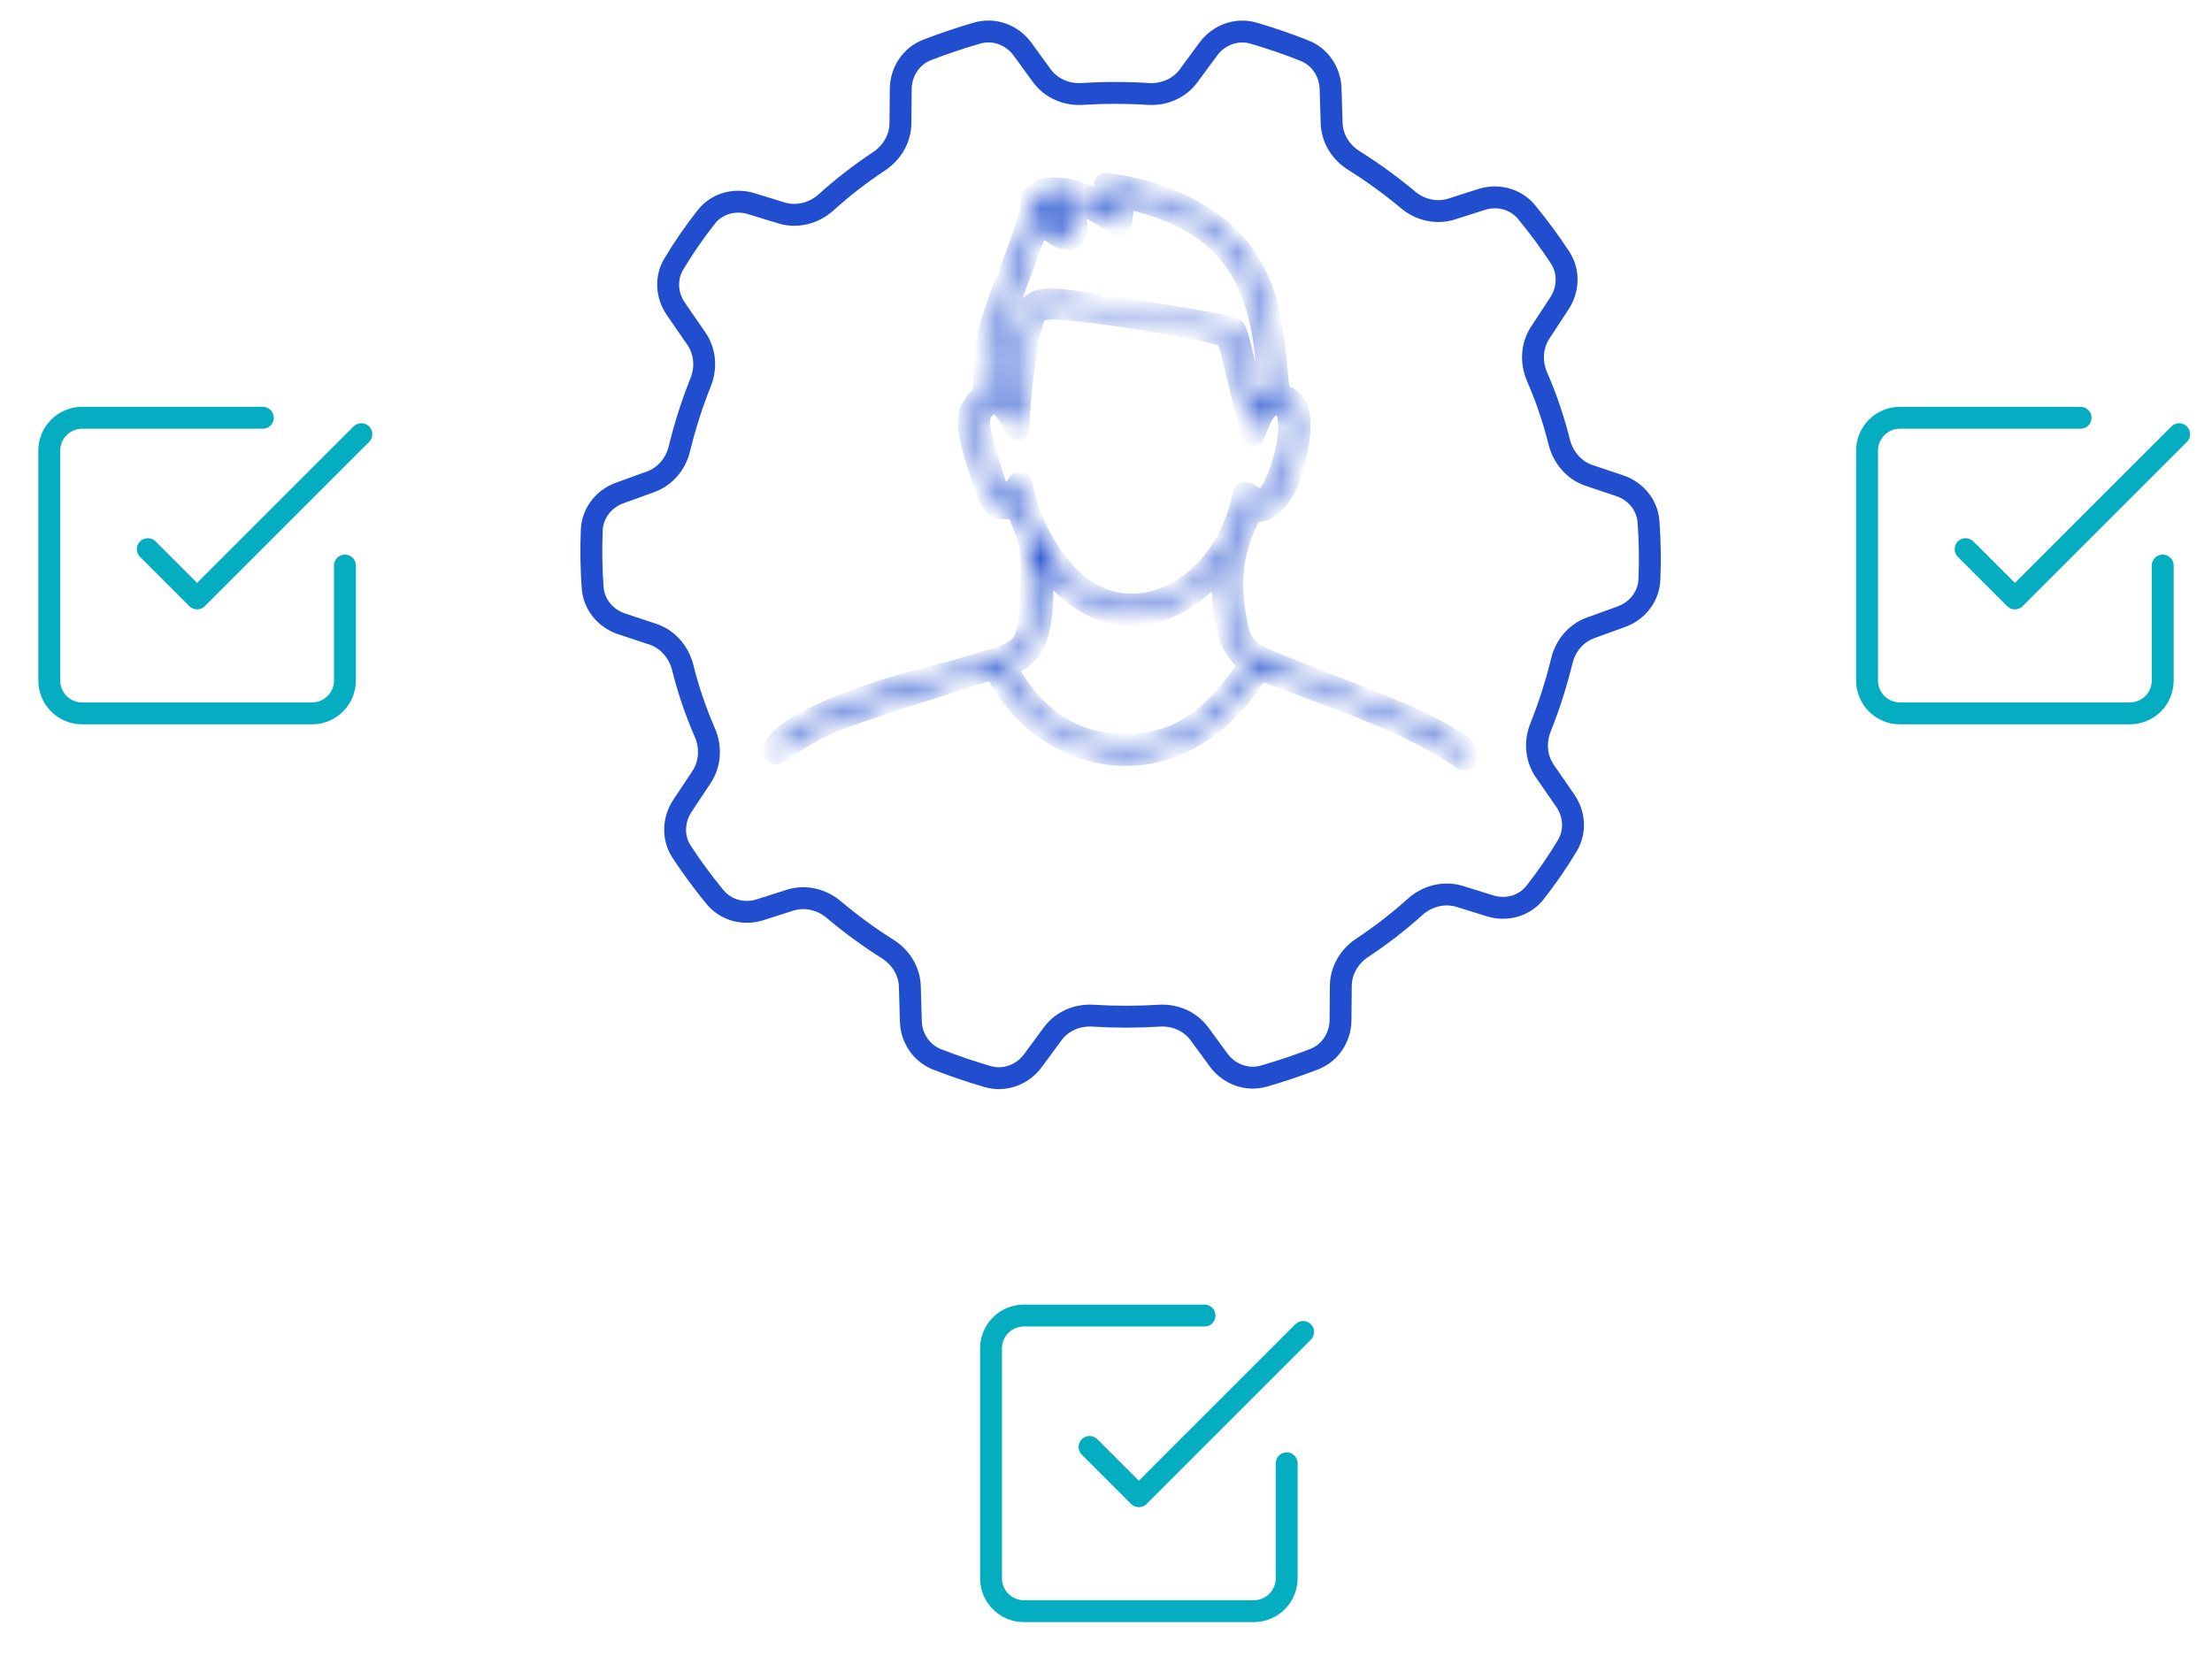
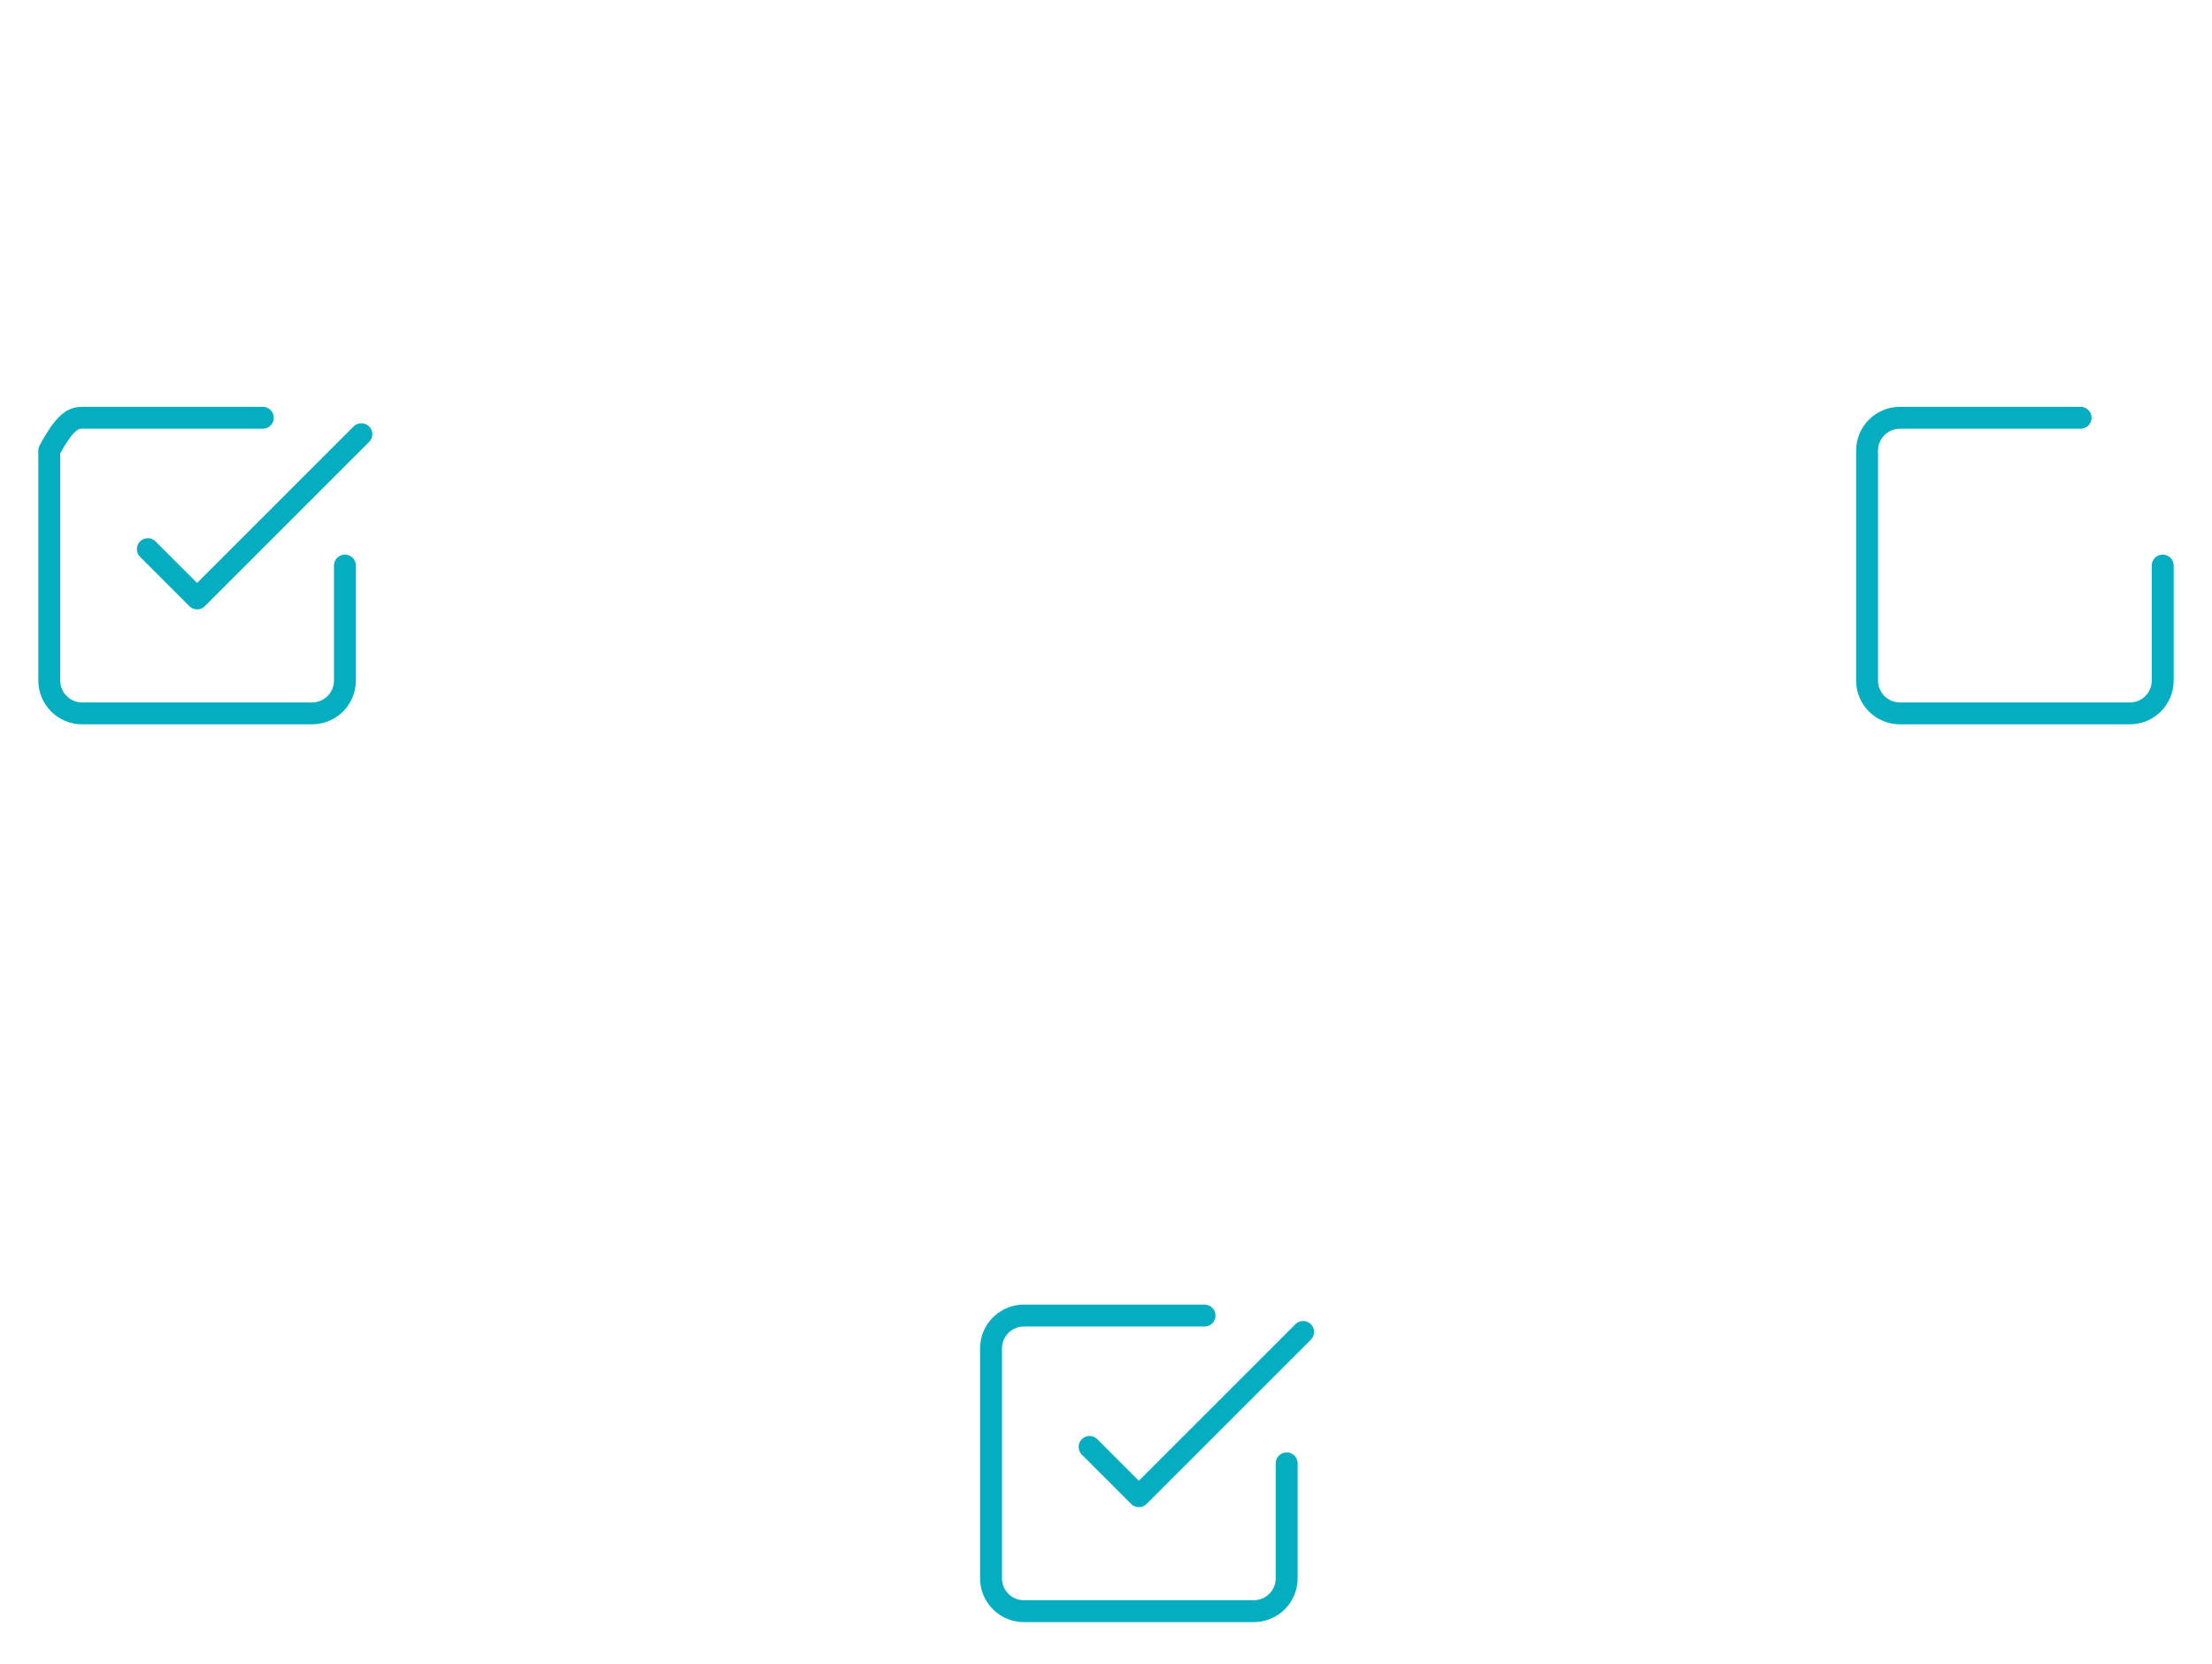
<svg xmlns="http://www.w3.org/2000/svg" width="101" height="76" viewBox="0 0 101 76" fill="none">
-   <path fill-rule="evenodd" clip-rule="evenodd" d="M68.029 41.367C68.776 41.6 69.597 41.382 70.082 40.768C70.624 40.082 71.12 39.361 71.569 38.611C71.949 37.975 71.893 37.179 71.473 36.569L70.535 35.21C70.135 34.63 70.076 33.884 70.338 33.229C70.735 32.234 71.062 31.212 71.316 30.171C71.483 29.486 71.963 28.914 72.626 28.673L74.038 28.161C74.763 27.898 75.279 27.242 75.312 26.472C75.349 25.591 75.336 24.709 75.272 23.829C75.217 23.064 74.686 22.427 73.959 22.183L72.562 21.714C71.872 21.482 71.371 20.893 71.195 20.187C70.942 19.169 70.604 18.175 70.186 17.213C69.899 16.555 69.933 15.793 70.326 15.193L71.206 13.85C71.621 13.216 71.649 12.399 71.235 11.765C70.762 11.043 70.249 10.347 69.699 9.681C69.204 9.082 68.387 8.872 67.646 9.109L66.284 9.545C65.594 9.766 64.843 9.591 64.288 9.125C63.507 8.47 62.68 7.869 61.815 7.328C61.218 6.955 60.824 6.321 60.803 5.617L60.754 4.049C60.73 3.285 60.275 2.595 59.564 2.313C58.803 2.012 58.029 1.746 57.244 1.515C56.472 1.287 55.65 1.592 55.172 2.24L54.271 3.463C53.847 4.037 53.149 4.336 52.436 4.291C51.428 4.227 50.417 4.227 49.408 4.29C48.691 4.336 47.989 4.032 47.566 3.451L46.692 2.249C46.217 1.596 45.394 1.286 44.619 1.51C43.847 1.733 43.085 1.99 42.335 2.279C41.601 2.562 41.135 3.277 41.128 4.064L41.114 5.629C41.107 6.334 40.726 6.977 40.139 7.365C39.287 7.929 38.478 8.555 37.72 9.24C37.166 9.74 36.395 9.942 35.682 9.724L34.298 9.299C33.553 9.071 32.737 9.29 32.254 9.901C31.71 10.589 31.212 11.312 30.762 12.064C30.382 12.7 30.438 13.496 30.859 14.105L31.797 15.466C32.197 16.046 32.256 16.791 31.995 17.445C31.598 18.44 31.272 19.461 31.019 20.502C30.853 21.187 30.372 21.761 29.708 22.002L28.295 22.514C27.569 22.777 27.052 23.434 27.02 24.206C26.984 25.083 26.997 25.962 27.06 26.838C27.115 27.607 27.65 28.247 28.381 28.489L29.799 28.959C30.492 29.188 30.997 29.78 31.174 30.489C31.427 31.502 31.763 32.492 32.181 33.449C32.47 34.112 32.434 34.88 32.034 35.483L31.158 36.804C30.737 37.438 30.706 38.261 31.123 38.898C31.595 39.618 32.106 40.311 32.654 40.975C33.15 41.575 33.967 41.784 34.708 41.547L36.066 41.112C36.758 40.891 37.511 41.068 38.066 41.536C38.847 42.195 39.672 42.799 40.537 43.344C41.132 43.718 41.524 44.354 41.544 45.057L41.589 46.636C41.611 47.404 42.069 48.099 42.785 48.379C43.544 48.676 44.316 48.938 45.098 49.166C45.869 49.39 46.688 49.084 47.164 48.437L48.065 47.213C48.488 46.638 49.187 46.339 49.9 46.384C50.909 46.447 51.922 46.447 52.931 46.384C53.646 46.339 54.345 46.639 54.769 47.217L55.643 48.41C56.118 49.059 56.938 49.366 57.711 49.143C58.485 48.92 59.249 48.663 60.002 48.373C60.736 48.09 61.201 47.374 61.208 46.588L61.222 45.022C61.228 44.318 61.609 43.675 62.197 43.286C63.047 42.724 63.854 42.1 64.612 41.418C65.168 40.918 65.942 40.717 66.656 40.939L68.029 41.367Z" stroke="#204ECF" stroke-linejoin="round" />
  <mask id="path-2-inside-1_1562_85681" fill="white">
-     <path fill-rule="evenodd" clip-rule="evenodd" d="M50.621 8.896C50.741 9.186 50.829 9.432 50.818 9.443C50.807 9.455 50.529 9.343 50.2 9.194C48.971 8.639 48.402 8.518 47.649 8.649C47.545 8.667 47.507 8.795 47.584 8.867L47.769 9.038C48.189 9.429 48.464 9.772 48.599 10.074C48.909 10.769 48.048 10.091 47.481 9.193L47.357 8.996C47.298 8.903 47.154 8.934 47.139 9.043C46.989 10.101 46.892 10.415 46.069 12.532C45.148 14.9 44.958 15.665 44.941 17.086C44.93 17.977 44.934 17.963 44.648 18.277C44.046 18.94 44.074 19.46 44.832 21.748C45.275 23.086 45.417 23.255 46.062 23.214C46.275 23.201 46.473 23.324 46.554 23.522L46.629 23.704C47.064 24.762 47.123 25.123 47.082 26.477C46.989 29.558 46.956 29.621 45.098 30.2C44.069 30.52 43.253 30.75 42.25 31.001C38.492 31.943 35.367 33.424 35.367 34.264C35.367 34.476 35.342 34.485 36.071 34.012C37.644 32.992 37.92 32.885 43.894 30.99L45.086 30.612C45.273 30.552 45.475 30.635 45.568 30.808C46.54 32.626 48.256 33.953 50.148 34.349C52.803 34.904 55.389 33.683 57.176 31.032C57.345 30.78 57.498 30.575 57.515 30.575C57.532 30.575 57.734 30.646 57.964 30.734C58.194 30.822 59.046 31.138 59.858 31.436C63.31 32.706 64.941 33.45 66.561 34.496L66.821 34.664C66.872 34.696 66.939 34.666 66.948 34.608C67.01 34.24 66.922 34.148 65.996 33.599C64.903 32.952 64.078 32.6 59.288 30.735C56.817 29.774 56.683 29.659 56.425 28.28C56.103 26.559 56.255 25.234 56.938 23.794L57.022 23.618C57.1 23.454 57.26 23.346 57.441 23.334C58.203 23.285 58.846 22.321 59.178 20.73C59.501 19.18 59.353 18.422 58.666 18.092C58.392 17.961 58.379 17.923 58.306 17.062C58.064 14.166 57.706 12.934 56.7 11.525C55.636 10.035 53.477 8.874 51.021 8.471C50.818 8.437 50.596 8.401 50.528 8.389C50.474 8.38 50.43 8.434 50.451 8.485L50.621 8.896ZM51.973 9.166C55.911 10.207 57.611 12.48 57.864 17.045C57.908 17.847 57.907 17.896 57.839 18.001C57.733 18.164 57.377 18.593 57.345 18.596C57.31 18.599 57.309 18.596 56.867 16.786C56.457 15.106 56.437 15.045 56.256 14.962C55.968 14.831 49.023 13.715 48.224 13.672C47.11 13.612 46.795 13.946 46.496 15.507C46.425 15.877 46.127 17.954 46.127 18.079C46.127 18.212 45.592 17.964 45.487 17.782C45.315 17.484 45.412 16.123 45.68 15.079C45.865 14.357 47.406 10.165 47.488 10.161C47.5 10.161 47.613 10.25 47.741 10.359C48.468 10.984 48.906 11.087 49.088 10.675C49.233 10.346 49.129 9.917 48.786 9.436L48.713 9.334C48.67 9.273 48.713 9.188 48.789 9.188C49.174 9.188 49.817 9.477 50.667 10.032C51.193 10.374 51.146 10.405 51.257 9.645C51.328 9.152 51.358 9.033 51.407 9.033C51.441 9.033 51.695 9.093 51.973 9.166ZM49.116 14.166C51.285 14.383 55.379 15.09 55.837 15.327C56.065 15.444 56.128 15.586 56.34 16.47C56.882 18.726 57.179 19.881 57.214 19.869C57.235 19.862 57.332 19.657 57.429 19.412C57.796 18.489 58.194 18.238 58.652 18.64C59.1 19.034 58.813 20.997 58.117 22.31C57.811 22.886 57.545 22.936 56.946 22.529C56.89 22.491 56.813 22.52 56.795 22.585L56.683 23.019C55.671 26.914 52.001 28.806 49.328 26.809C48.136 25.918 47.042 24.06 46.684 22.319C46.598 21.9 46.625 21.893 46.263 22.436L46.103 22.677C46.031 22.786 45.876 22.796 45.79 22.699C45.548 22.426 45.504 22.328 45.235 21.456C44.586 19.352 44.562 19.055 44.998 18.587C45.377 18.18 45.738 18.376 46.228 19.257C46.512 19.769 46.496 19.786 46.536 18.909C46.596 17.574 46.909 15.375 47.139 14.685C47.344 14.066 47.558 14.01 49.116 14.166ZM48.417 26.573C50.523 28.69 53.105 28.578 55.401 26.27C55.62 26.05 55.808 25.87 55.818 25.87C55.829 25.87 55.838 26.259 55.838 26.736C55.838 28.487 56.126 29.433 56.883 30.165C57.083 30.358 57.088 30.322 56.788 30.753C55.201 33.032 53.576 34.017 51.41 34.014C49.148 34.012 47.474 33.008 46.151 30.863C45.882 30.428 45.875 30.469 46.253 30.287C47.278 29.795 47.601 28.922 47.605 26.634L47.606 26.029C47.606 25.913 47.75 25.86 47.826 25.947C47.947 26.086 48.213 26.368 48.417 26.573Z" />
-   </mask>
-   <path d="M50.621 8.896L50.159 9.087L50.159 9.087L50.621 8.896ZM50.818 9.443L50.464 9.09L50.463 9.092L50.818 9.443ZM50.2 9.194L50.406 8.739L50.406 8.739L50.2 9.194ZM47.769 9.038L48.109 8.672L48.109 8.672L47.769 9.038ZM48.599 10.074L48.142 10.277L48.142 10.278L48.599 10.074ZM47.481 9.193L47.904 8.926L47.904 8.926L47.481 9.193ZM46.069 12.532L46.535 12.713L46.535 12.713L46.069 12.532ZM44.941 17.086L45.441 17.092L45.441 17.092L44.941 17.086ZM44.648 18.277L45.018 18.613L45.018 18.613L44.648 18.277ZM44.832 21.748L44.357 21.905L44.357 21.905L44.832 21.748ZM46.629 23.704L46.167 23.895L46.167 23.895L46.629 23.704ZM47.082 26.477L47.582 26.492L47.582 26.492L47.082 26.477ZM45.098 30.2L45.246 30.677L45.246 30.677L45.098 30.2ZM42.25 31.001L42.129 30.516L42.129 30.516L42.25 31.001ZM36.071 34.012L36.343 34.431L36.343 34.431L36.071 34.012ZM43.894 30.99L43.742 30.513L43.742 30.513L43.894 30.99ZM50.148 34.349L50.045 34.838L50.045 34.838L50.148 34.349ZM57.176 31.032L56.761 30.752L56.761 30.752L57.176 31.032ZM59.858 31.436L59.686 31.906L59.686 31.906L59.858 31.436ZM66.561 34.496L66.29 34.916L66.29 34.916L66.561 34.496ZM65.996 33.599L66.25 33.169L66.25 33.169L65.996 33.599ZM59.288 30.735L59.469 30.269L59.469 30.269L59.288 30.735ZM56.425 28.28L55.934 28.372L55.934 28.372L56.425 28.28ZM56.938 23.794L56.487 23.58L56.487 23.58L56.938 23.794ZM59.178 20.73L58.688 20.628L58.688 20.628L59.178 20.73ZM58.666 18.092L58.45 18.543L58.45 18.543L58.666 18.092ZM58.306 17.062L58.805 17.02L58.805 17.02L58.306 17.062ZM56.7 11.525L57.106 11.234L57.106 11.234L56.7 11.525ZM51.021 8.471L50.94 8.964L50.94 8.964L51.021 8.471ZM51.973 9.166L52.101 8.683L52.101 8.683L51.973 9.166ZM57.864 17.045L57.365 17.073V17.073L57.864 17.045ZM57.839 18.001L57.42 17.729L57.419 17.729L57.839 18.001ZM57.345 18.596L57.391 19.093L57.392 19.093L57.345 18.596ZM56.867 16.786L56.381 16.904L56.381 16.904L56.867 16.786ZM56.256 14.962L56.464 14.507L56.464 14.507L56.256 14.962ZM48.224 13.672L48.251 13.172L48.251 13.172L48.224 13.672ZM46.496 15.507L46.005 15.413L46.005 15.413L46.496 15.507ZM45.487 17.782L45.92 17.532L45.92 17.532L45.487 17.782ZM45.68 15.079L46.164 15.204L46.164 15.203L45.68 15.079ZM47.488 10.161L47.465 9.662L47.462 9.662L47.488 10.161ZM47.741 10.359L48.067 9.98L48.066 9.98L47.741 10.359ZM49.088 10.675L49.545 10.877L49.545 10.877L49.088 10.675ZM48.786 9.436L49.193 9.146L49.193 9.146L48.786 9.436ZM50.667 10.032L50.941 9.613L50.941 9.613L50.667 10.032ZM51.257 9.645L51.752 9.717V9.717L51.257 9.645ZM51.407 9.033L51.408 8.533L51.408 8.533L51.407 9.033ZM49.116 14.166L49.066 14.664H49.066L49.116 14.166ZM55.837 15.327L55.608 15.771L55.608 15.771L55.837 15.327ZM56.34 16.47L56.826 16.353L56.826 16.353L56.34 16.47ZM57.214 19.869L57.056 19.395L57.055 19.395L57.214 19.869ZM57.429 19.412L56.964 19.227L56.964 19.227L57.429 19.412ZM58.652 18.64L58.982 18.265L58.982 18.265L58.652 18.64ZM58.117 22.31L58.558 22.545L58.559 22.545L58.117 22.31ZM56.683 23.019L56.199 22.893L56.199 22.893L56.683 23.019ZM49.328 26.809L49.628 26.408L49.628 26.408L49.328 26.809ZM46.684 22.319L46.194 22.42L46.194 22.42L46.684 22.319ZM46.263 22.436L45.847 22.159L45.847 22.16L46.263 22.436ZM45.235 21.456L45.713 21.309L45.713 21.309L45.235 21.456ZM44.998 18.587L45.364 18.928L45.364 18.928L44.998 18.587ZM46.228 19.257L46.665 19.014L46.665 19.014L46.228 19.257ZM46.536 18.909L46.036 18.887L46.036 18.887L46.536 18.909ZM47.139 14.685L46.664 14.528L46.664 14.528L47.139 14.685ZM48.417 26.573L48.062 26.926L48.062 26.926L48.417 26.573ZM55.401 26.27L55.755 26.622L55.755 26.622L55.401 26.27ZM56.883 30.165L57.23 29.805L57.23 29.805L56.883 30.165ZM56.788 30.753L56.378 30.467L56.378 30.467L56.788 30.753ZM51.41 34.014L51.409 34.514H51.409L51.41 34.014ZM46.151 30.863L46.576 30.601L46.576 30.601L46.151 30.863ZM46.253 30.287L46.469 30.738L46.469 30.738L46.253 30.287ZM47.605 26.634L47.105 26.633V26.633L47.605 26.634ZM46.103 22.677L46.519 22.954L46.103 22.677ZM45.79 22.699L46.164 22.367L46.164 22.367L45.79 22.699ZM48.713 9.334L49.12 9.044L48.713 9.334ZM66.821 34.664L67.092 34.243L66.821 34.664ZM66.948 34.608L67.442 34.69L67.442 34.69L66.948 34.608ZM57.022 23.618L57.474 23.832L57.022 23.618ZM57.441 23.334L57.472 23.833L57.472 23.833L57.441 23.334ZM47.649 8.649L47.563 8.156L47.563 8.156L47.649 8.649ZM47.584 8.867L47.925 8.5L47.584 8.867ZM46.062 23.214L46.031 22.715L46.031 22.715L46.062 23.214ZM46.554 23.522L46.092 23.712L46.554 23.522ZM50.528 8.389L50.446 8.883L50.446 8.883L50.528 8.389ZM45.086 30.612L45.237 31.088L45.086 30.612ZM45.568 30.808L45.127 31.044L45.127 31.044L45.568 30.808ZM47.606 26.029L47.106 26.029L47.606 26.029ZM47.826 25.947L47.449 26.275L47.449 26.275L47.826 25.947ZM56.946 22.529L56.665 22.942L56.665 22.942L56.946 22.529ZM56.795 22.585L56.312 22.46L56.795 22.585ZM47.357 8.996L46.934 9.264L47.357 8.996ZM47.139 9.043L46.644 8.973L46.644 8.973L47.139 9.043ZM50.159 9.087C50.217 9.227 50.266 9.353 50.298 9.443C50.315 9.49 50.325 9.52 50.329 9.535C50.332 9.545 50.329 9.537 50.326 9.521C50.325 9.515 50.32 9.488 50.319 9.451C50.319 9.432 50.319 9.394 50.328 9.345C50.333 9.32 50.343 9.283 50.361 9.242C50.379 9.2 50.41 9.144 50.464 9.09L51.172 9.797C51.275 9.694 51.301 9.578 51.309 9.539C51.319 9.488 51.319 9.447 51.319 9.427C51.318 9.384 51.312 9.35 51.309 9.336C51.303 9.303 51.294 9.272 51.288 9.253C51.276 9.209 51.258 9.158 51.239 9.105C51.2 8.996 51.145 8.855 51.083 8.705L50.159 9.087ZM50.463 9.092C50.525 9.029 50.591 8.995 50.637 8.977C50.683 8.96 50.723 8.952 50.749 8.949C50.799 8.942 50.839 8.945 50.855 8.946C50.89 8.949 50.916 8.955 50.92 8.956C50.933 8.959 50.937 8.961 50.925 8.957C50.905 8.95 50.868 8.937 50.815 8.915C50.711 8.873 50.566 8.811 50.406 8.739L49.995 9.65C50.163 9.726 50.321 9.794 50.441 9.842C50.5 9.866 50.556 9.888 50.601 9.903C50.621 9.91 50.652 9.92 50.684 9.928C50.697 9.931 50.73 9.939 50.77 9.942C50.79 9.944 50.831 9.947 50.883 9.94C50.919 9.935 51.055 9.914 51.173 9.795L50.463 9.092ZM50.406 8.739C49.147 8.17 48.465 7.999 47.563 8.156L47.735 9.141C48.339 9.036 48.795 9.108 49.995 9.65L50.406 8.739ZM47.244 9.233L47.429 9.405L48.109 8.672L47.925 8.5L47.244 9.233ZM47.429 9.405C47.831 9.778 48.048 10.066 48.142 10.277L49.056 9.87C48.88 9.477 48.548 9.079 48.109 8.672L47.429 9.405ZM48.142 10.278C48.175 10.35 48.17 10.358 48.166 10.326C48.164 10.31 48.158 10.245 48.188 10.162C48.223 10.062 48.303 9.955 48.434 9.898C48.547 9.848 48.643 9.86 48.681 9.866C48.722 9.874 48.745 9.885 48.746 9.886C48.748 9.887 48.727 9.876 48.679 9.838C48.485 9.685 48.164 9.337 47.904 8.926L47.059 9.46C47.366 9.946 47.759 10.386 48.06 10.623C48.135 10.683 48.223 10.744 48.316 10.789C48.362 10.81 48.426 10.836 48.502 10.85C48.574 10.863 48.7 10.873 48.836 10.814C49.181 10.662 49.17 10.309 49.16 10.218C49.147 10.094 49.101 9.972 49.056 9.87L48.142 10.278ZM47.904 8.926L47.78 8.729L46.934 9.264L47.059 9.46L47.904 8.926ZM46.644 8.973C46.502 9.97 46.424 10.239 45.603 12.351L46.535 12.713C47.36 10.591 47.475 10.232 47.634 9.114L46.644 8.973ZM45.603 12.351C44.674 14.738 44.459 15.57 44.441 17.08L45.441 17.092C45.457 15.761 45.621 15.063 46.535 12.713L45.603 12.351ZM44.441 17.08C44.438 17.307 44.436 17.463 44.431 17.582C44.426 17.703 44.418 17.755 44.412 17.779C44.411 17.782 44.436 17.767 44.278 17.941L45.018 18.613C45.145 18.473 45.312 18.308 45.383 18.017C45.437 17.799 45.436 17.501 45.441 17.092L44.441 17.08ZM44.278 17.941C44.105 18.131 43.952 18.339 43.851 18.593C43.749 18.852 43.715 19.125 43.731 19.43C43.761 20.008 43.983 20.775 44.357 21.905L45.306 21.59C44.923 20.433 44.752 19.797 44.729 19.377C44.719 19.183 44.743 19.059 44.781 18.961C44.821 18.86 44.89 18.754 45.018 18.613L44.278 17.941ZM44.357 21.905C44.468 22.241 44.566 22.518 44.66 22.741C44.752 22.961 44.855 23.16 44.989 23.32C45.134 23.493 45.31 23.612 45.526 23.672C45.721 23.727 45.92 23.724 46.094 23.713L46.031 22.715C45.883 22.725 45.822 22.716 45.795 22.709C45.788 22.707 45.781 22.708 45.755 22.677C45.717 22.631 45.66 22.54 45.581 22.353C45.504 22.169 45.417 21.924 45.306 21.59L44.357 21.905ZM46.092 23.712L46.167 23.895L47.092 23.514L47.016 23.331L46.092 23.712ZM46.167 23.895C46.381 24.415 46.486 24.727 46.541 25.06C46.596 25.4 46.603 25.786 46.582 26.462L47.582 26.492C47.602 25.814 47.6 25.343 47.528 24.899C47.454 24.449 47.312 24.051 47.092 23.514L46.167 23.895ZM46.582 26.462C46.559 27.238 46.54 27.8 46.496 28.227C46.453 28.658 46.389 28.893 46.31 29.041C46.244 29.167 46.15 29.261 45.951 29.362C45.731 29.474 45.425 29.574 44.949 29.722L45.246 30.677C45.699 30.536 46.094 30.411 46.405 30.253C46.739 30.083 47.007 29.86 47.193 29.512C47.366 29.187 47.444 28.793 47.491 28.327C47.539 27.858 47.559 27.257 47.582 26.492L46.582 26.462ZM44.949 29.722C43.929 30.04 43.122 30.267 42.129 30.516L42.371 31.486C43.384 31.233 44.209 31 45.246 30.677L44.949 29.722ZM42.129 30.516C40.225 30.993 38.472 31.609 37.185 32.219C36.544 32.522 36 32.834 35.608 33.136C35.413 33.287 35.239 33.448 35.11 33.619C34.985 33.785 34.867 34.005 34.867 34.264H35.867C35.867 34.312 35.848 34.302 35.908 34.222C35.964 34.148 36.064 34.048 36.22 33.928C36.531 33.687 37.003 33.411 37.613 33.122C38.828 32.546 40.517 31.951 42.371 31.486L42.129 30.516ZM34.867 34.264C34.867 34.277 34.867 34.32 34.868 34.352C34.869 34.377 34.872 34.466 34.909 34.561C34.958 34.689 35.077 34.842 35.287 34.889C35.442 34.925 35.57 34.881 35.614 34.865C35.716 34.829 35.826 34.762 35.918 34.705C36.023 34.639 36.164 34.547 36.343 34.431L35.799 33.592C35.614 33.712 35.484 33.797 35.389 33.856C35.281 33.924 35.261 33.93 35.277 33.924C35.28 33.923 35.376 33.884 35.508 33.914C35.586 33.932 35.664 33.971 35.73 34.034C35.792 34.093 35.824 34.157 35.841 34.2C35.857 34.241 35.863 34.275 35.865 34.289C35.866 34.298 35.867 34.304 35.867 34.308C35.867 34.312 35.867 34.314 35.867 34.314C35.867 34.315 35.867 34.314 35.867 34.312C35.867 34.309 35.867 34.306 35.867 34.301C35.867 34.297 35.867 34.291 35.867 34.285C35.867 34.279 35.867 34.271 35.867 34.264H34.867ZM36.343 34.431C37.114 33.931 37.544 33.669 38.512 33.295C39.507 32.911 41.05 32.416 44.045 31.466L43.742 30.513C40.763 31.458 39.182 31.964 38.152 32.362C37.095 32.771 36.601 33.072 35.799 33.592L36.343 34.431ZM44.045 31.466L45.237 31.088L44.935 30.135L43.742 30.513L44.045 31.466ZM45.127 31.044C46.164 32.983 47.998 34.41 50.045 34.838L50.25 33.859C48.514 33.496 46.917 32.27 46.009 30.572L45.127 31.044ZM50.045 34.838C52.941 35.443 55.716 34.093 57.59 31.311L56.761 30.752C55.063 33.273 52.665 34.364 50.25 33.859L50.045 34.838ZM57.59 31.311C57.672 31.19 57.748 31.082 57.804 31.007C57.832 30.968 57.852 30.944 57.862 30.931C57.868 30.924 57.865 30.929 57.855 30.939C57.851 30.943 57.834 30.959 57.809 30.978C57.796 30.988 57.771 31.006 57.735 31.023C57.717 31.032 57.69 31.044 57.657 31.054C57.624 31.064 57.575 31.075 57.515 31.075V30.075C57.402 30.075 57.319 30.113 57.291 30.127C57.253 30.146 57.226 30.165 57.212 30.176C57.182 30.198 57.16 30.219 57.15 30.229C57.127 30.252 57.108 30.275 57.095 30.29C57.066 30.324 57.034 30.367 57.001 30.411C56.934 30.501 56.849 30.622 56.761 30.752L57.59 31.311ZM57.515 31.075C57.478 31.075 57.45 31.07 57.441 31.069C57.428 31.067 57.418 31.065 57.413 31.064C57.403 31.062 57.396 31.06 57.395 31.059C57.393 31.059 57.396 31.06 57.406 31.063C57.424 31.069 57.454 31.079 57.492 31.093C57.569 31.12 57.674 31.159 57.786 31.201L58.142 30.267C58.025 30.222 57.913 30.181 57.827 30.15C57.785 30.135 57.746 30.122 57.714 30.112C57.699 30.107 57.682 30.101 57.664 30.096C57.656 30.094 57.643 30.091 57.628 30.087C57.625 30.087 57.576 30.075 57.515 30.075V31.075ZM57.786 31.201C58.019 31.29 58.875 31.607 59.686 31.906L60.031 30.967C59.218 30.668 58.369 30.353 58.142 30.267L57.786 31.201ZM59.686 31.906C63.128 33.172 64.717 33.901 66.29 34.916L66.832 34.075C65.164 32.999 63.492 32.24 60.031 30.967L59.686 31.906ZM66.29 34.916L66.55 35.084L67.092 34.243L66.832 34.075L66.29 34.916ZM67.442 34.69C67.459 34.585 67.479 34.435 67.446 34.272C67.409 34.093 67.32 33.949 67.206 33.828C67.101 33.717 66.967 33.617 66.821 33.52C66.671 33.42 66.482 33.306 66.25 33.169L65.741 34.029C65.972 34.166 66.141 34.269 66.267 34.352C66.396 34.438 66.454 34.488 66.479 34.514C66.495 34.532 66.474 34.514 66.466 34.472C66.461 34.447 66.469 34.447 66.455 34.525L67.442 34.69ZM66.25 33.169C65.114 32.496 64.244 32.128 59.469 30.269L59.106 31.201C63.911 33.071 64.691 33.408 65.741 34.029L66.25 33.169ZM59.469 30.269C58.849 30.028 58.392 29.846 58.044 29.686C57.693 29.525 57.487 29.4 57.352 29.285C57.126 29.09 57.047 28.886 56.917 28.189L55.934 28.372C56.061 29.053 56.179 29.596 56.701 30.044C56.941 30.25 57.247 30.42 57.625 30.594C58.005 30.769 58.491 30.962 59.106 31.201L59.469 30.269ZM56.917 28.189C56.612 26.56 56.756 25.344 57.39 24.009L56.487 23.58C55.753 25.125 55.594 26.558 55.934 28.372L56.917 28.189ZM57.39 24.009L57.474 23.832L56.571 23.403L56.487 23.58L57.39 24.009ZM57.472 23.833C58.071 23.795 58.544 23.401 58.887 22.888C59.232 22.37 59.494 21.664 59.667 20.832L58.688 20.628C58.53 21.387 58.304 21.958 58.055 22.333C57.802 22.712 57.572 22.825 57.408 22.835L57.472 23.833ZM59.667 20.832C59.832 20.041 59.894 19.384 59.791 18.858C59.681 18.292 59.38 17.88 58.881 17.641L58.45 18.543C58.639 18.634 58.755 18.766 58.81 19.049C58.873 19.372 58.846 19.869 58.688 20.628L59.667 20.832ZM58.882 17.641C58.808 17.606 58.815 17.605 58.832 17.62C58.845 17.631 58.859 17.647 58.87 17.664C58.881 17.68 58.884 17.69 58.883 17.686C58.878 17.672 58.865 17.626 58.851 17.506C58.837 17.391 58.823 17.238 58.805 17.02L57.808 17.104C57.826 17.317 57.841 17.491 57.858 17.629C57.875 17.763 57.897 17.896 57.938 18.015C57.986 18.151 58.059 18.273 58.176 18.375C58.275 18.46 58.386 18.513 58.45 18.543L58.882 17.641ZM58.805 17.02C58.559 14.088 58.19 12.751 57.106 11.234L56.293 11.815C57.223 13.117 57.569 14.243 57.808 17.104L58.805 17.02ZM57.106 11.234C55.941 9.602 53.641 8.394 51.102 7.977L50.94 8.964C53.313 9.354 55.331 10.468 56.293 11.815L57.106 11.234ZM51.102 7.977C50.899 7.944 50.678 7.907 50.61 7.896L50.446 8.883C50.515 8.894 50.737 8.931 50.94 8.964L51.102 7.977ZM49.989 8.676L50.159 9.087L51.083 8.705L50.914 8.295L49.989 8.676ZM51.846 9.65C53.744 10.152 55.039 10.932 55.9 12.084C56.766 13.243 57.241 14.841 57.365 17.073L58.363 17.017C58.234 14.684 57.732 12.864 56.701 11.485C55.664 10.098 54.14 9.222 52.101 8.683L51.846 9.65ZM57.365 17.073C57.388 17.485 57.397 17.672 57.394 17.771C57.393 17.817 57.389 17.81 57.397 17.784C57.408 17.746 57.425 17.72 57.42 17.729L58.258 18.274C58.287 18.23 58.33 18.158 58.359 18.057C58.385 17.966 58.392 17.877 58.394 17.797C58.398 17.646 58.385 17.407 58.363 17.017L57.365 17.073ZM57.419 17.729C57.384 17.783 57.285 17.912 57.18 18.039C57.129 18.099 57.084 18.151 57.052 18.186C57.044 18.195 57.038 18.201 57.033 18.206C57.028 18.212 57.026 18.213 57.027 18.213C57.028 18.212 57.029 18.21 57.033 18.207C57.036 18.205 57.042 18.199 57.052 18.192C57.06 18.186 57.078 18.172 57.105 18.157C57.118 18.15 57.14 18.139 57.167 18.128C57.193 18.119 57.239 18.103 57.298 18.098L57.392 19.093C57.499 19.083 57.574 19.041 57.592 19.031C57.622 19.014 57.645 18.998 57.657 18.988C57.682 18.969 57.703 18.95 57.714 18.939C57.74 18.915 57.766 18.887 57.789 18.862C57.836 18.811 57.893 18.745 57.949 18.678C58.056 18.549 58.188 18.382 58.258 18.273L57.419 17.729ZM57.298 18.098C57.297 18.098 57.476 18.071 57.64 18.199C57.7 18.246 57.734 18.295 57.75 18.321C57.766 18.347 57.775 18.367 57.778 18.374C57.782 18.385 57.774 18.365 57.742 18.243C57.684 18.023 57.575 17.576 57.353 16.667L56.381 16.904C56.601 17.806 56.714 18.266 56.775 18.498C56.803 18.603 56.828 18.696 56.857 18.764C56.865 18.783 56.91 18.898 57.025 18.987C57.197 19.122 57.383 19.094 57.391 19.093L57.298 18.098ZM57.353 16.667C57.151 15.84 57.037 15.377 56.95 15.116C56.907 14.987 56.853 14.853 56.765 14.739C56.658 14.601 56.535 14.54 56.464 14.507L56.048 15.417C56.067 15.426 56.015 15.404 55.975 15.352C55.955 15.326 55.966 15.327 56.002 15.434C56.072 15.644 56.173 16.051 56.381 16.904L57.353 16.667ZM56.464 14.507C56.39 14.474 56.29 14.451 56.239 14.439C56.165 14.422 56.069 14.402 55.958 14.38C55.734 14.336 55.432 14.281 55.078 14.219C54.371 14.094 53.449 13.941 52.511 13.79C50.657 13.492 48.685 13.196 48.251 13.172L48.198 14.171C48.563 14.191 50.462 14.474 52.352 14.777C53.287 14.928 54.205 15.08 54.905 15.204C55.256 15.265 55.55 15.319 55.764 15.361C55.872 15.383 55.956 15.4 56.015 15.414C56.097 15.433 56.086 15.434 56.048 15.417L56.464 14.507ZM48.251 13.172C47.663 13.141 47.106 13.198 46.69 13.639C46.322 14.03 46.151 14.648 46.005 15.413L46.987 15.601C47.139 14.806 47.276 14.476 47.418 14.324C47.514 14.223 47.671 14.143 48.198 14.171L48.251 13.172ZM46.005 15.413C45.966 15.612 45.872 16.238 45.79 16.814C45.748 17.105 45.708 17.39 45.679 17.61C45.664 17.72 45.652 17.816 45.643 17.889C45.637 17.943 45.627 18.026 45.627 18.079H46.627C46.627 18.101 46.626 18.092 46.636 18.007C46.644 17.941 46.656 17.851 46.67 17.742C46.699 17.527 46.738 17.245 46.78 16.956C46.864 16.37 46.954 15.772 46.987 15.601L46.005 15.413ZM45.627 18.079C45.627 18 45.648 17.9 45.715 17.807C45.781 17.715 45.865 17.668 45.927 17.644C45.986 17.622 46.034 17.618 46.059 17.617C46.086 17.616 46.105 17.618 46.112 17.619C46.131 17.622 46.113 17.621 46.057 17.595C46.009 17.573 45.96 17.544 45.924 17.518C45.874 17.483 45.892 17.483 45.92 17.532L45.054 18.032C45.135 18.171 45.258 18.271 45.339 18.329C45.432 18.397 45.537 18.456 45.636 18.502C45.727 18.544 45.849 18.592 45.971 18.609C46.023 18.616 46.146 18.63 46.281 18.579C46.358 18.55 46.453 18.494 46.526 18.392C46.602 18.288 46.627 18.174 46.627 18.079H45.627ZM45.92 17.532C45.939 17.564 45.935 17.573 45.925 17.526C45.918 17.488 45.911 17.43 45.906 17.351C45.897 17.194 45.9 16.986 45.917 16.746C45.951 16.265 46.038 15.694 46.164 15.204L45.196 14.955C45.053 15.509 44.958 16.14 44.92 16.675C44.901 16.942 44.895 17.195 44.908 17.41C44.914 17.517 44.925 17.622 44.944 17.719C44.962 17.808 44.992 17.925 45.054 18.032L45.92 17.532ZM46.164 15.203C46.249 14.873 46.669 13.673 47.092 12.524C47.301 11.956 47.505 11.413 47.663 11.013C47.742 10.812 47.807 10.651 47.854 10.543C47.878 10.487 47.894 10.453 47.902 10.436C47.907 10.426 47.904 10.433 47.894 10.449C47.89 10.455 47.873 10.48 47.846 10.509C47.832 10.524 47.804 10.552 47.762 10.579C47.725 10.603 47.639 10.654 47.514 10.661L47.462 9.662C47.337 9.668 47.248 9.72 47.21 9.745C47.167 9.774 47.137 9.803 47.121 9.82C47.089 9.853 47.068 9.885 47.059 9.899C47.038 9.93 47.021 9.962 47.011 9.983C46.988 10.028 46.962 10.085 46.936 10.146C46.882 10.27 46.812 10.443 46.732 10.647C46.571 11.057 46.364 11.607 46.154 12.178C45.739 13.306 45.296 14.563 45.196 14.955L46.164 15.203ZM47.512 10.661C47.471 10.663 47.437 10.659 47.414 10.656C47.39 10.652 47.37 10.647 47.355 10.643C47.327 10.635 47.305 10.626 47.293 10.621C47.269 10.611 47.252 10.601 47.246 10.597C47.233 10.59 47.225 10.584 47.228 10.586C47.231 10.589 47.242 10.597 47.263 10.613C47.301 10.643 47.355 10.687 47.415 10.738L48.066 9.98C47.999 9.922 47.933 9.867 47.88 9.826C47.854 9.805 47.826 9.785 47.801 9.767C47.79 9.759 47.771 9.746 47.749 9.733C47.738 9.727 47.717 9.715 47.69 9.703C47.687 9.702 47.592 9.656 47.465 9.662L47.512 10.661ZM47.415 10.738C47.786 11.057 48.155 11.311 48.504 11.393C48.693 11.437 48.913 11.44 49.124 11.336C49.335 11.231 49.467 11.055 49.545 10.877L48.63 10.473C48.618 10.502 48.626 10.466 48.681 10.439C48.736 10.412 48.767 10.427 48.733 10.419C48.636 10.396 48.422 10.286 48.067 9.98L47.415 10.738ZM49.545 10.877C49.799 10.302 49.57 9.675 49.193 9.146L48.379 9.727C48.687 10.159 48.667 10.39 48.63 10.473L49.545 10.877ZM49.193 9.146L49.12 9.044L48.306 9.625L48.379 9.727L49.193 9.146ZM48.789 9.688C48.875 9.688 49.054 9.726 49.349 9.858C49.632 9.985 49.982 10.182 50.394 10.451L50.941 9.613C50.502 9.327 50.105 9.102 49.758 8.946C49.423 8.795 49.088 8.688 48.789 8.688V9.688ZM50.394 10.45C50.504 10.522 50.631 10.61 50.725 10.661C50.773 10.687 50.855 10.729 50.954 10.75C51.067 10.773 51.233 10.774 51.392 10.67C51.532 10.578 51.595 10.45 51.623 10.38C51.654 10.306 51.671 10.23 51.682 10.171C51.705 10.056 51.726 9.89 51.752 9.717L50.762 9.573C50.755 9.622 50.748 9.667 50.743 9.708C50.737 9.75 50.731 9.788 50.726 9.822C50.716 9.893 50.708 9.942 50.701 9.978C50.693 10.018 50.691 10.019 50.697 10.003C50.701 9.994 50.711 9.97 50.732 9.941C50.754 9.91 50.789 9.869 50.843 9.834C50.9 9.797 50.962 9.775 51.023 9.767C51.081 9.759 51.128 9.765 51.157 9.771C51.185 9.777 51.204 9.784 51.209 9.786C51.215 9.789 51.215 9.789 51.206 9.785C51.189 9.775 51.161 9.758 51.112 9.726C51.089 9.711 51.064 9.694 51.035 9.675C51.007 9.656 50.975 9.635 50.941 9.613L50.394 10.45ZM51.752 9.717C51.788 9.465 51.81 9.337 51.826 9.273C51.835 9.235 51.833 9.262 51.807 9.307C51.792 9.333 51.756 9.389 51.688 9.44C51.61 9.498 51.511 9.533 51.406 9.533L51.408 8.533C51.136 8.532 50.99 8.721 50.939 8.811C50.891 8.894 50.868 8.981 50.855 9.035C50.825 9.154 50.797 9.332 50.762 9.573L51.752 9.717ZM51.405 9.533C51.377 9.533 51.357 9.53 51.355 9.53C51.349 9.529 51.346 9.528 51.347 9.529C51.349 9.529 51.356 9.53 51.37 9.533C51.396 9.538 51.434 9.547 51.484 9.559C51.581 9.582 51.71 9.614 51.846 9.65L52.101 8.683C51.959 8.645 51.821 8.611 51.713 8.585C51.66 8.573 51.611 8.562 51.572 8.554C51.552 8.55 51.532 8.546 51.512 8.542C51.505 8.541 51.459 8.533 51.408 8.533L51.405 9.533ZM49.066 14.664C50.134 14.771 51.687 14.999 53.033 15.232C53.705 15.348 54.321 15.464 54.794 15.565C55.032 15.616 55.229 15.662 55.378 15.701C55.453 15.721 55.511 15.738 55.555 15.752C55.603 15.768 55.615 15.775 55.608 15.771L56.067 14.882C55.954 14.824 55.788 14.775 55.634 14.734C55.463 14.689 55.248 14.639 55.003 14.587C54.512 14.482 53.883 14.364 53.203 14.246C51.846 14.012 50.267 13.779 49.165 13.669L49.066 14.664ZM55.608 15.771C55.636 15.785 55.63 15.785 55.619 15.774C55.609 15.764 55.617 15.767 55.637 15.812C55.686 15.924 55.745 16.132 55.854 16.587L56.826 16.353C56.723 15.925 56.645 15.62 56.552 15.41C56.502 15.295 56.438 15.185 56.346 15.087C56.253 14.989 56.153 14.927 56.067 14.882L55.608 15.771ZM55.854 16.587C56.125 17.715 56.336 18.571 56.483 19.145C56.556 19.43 56.615 19.65 56.658 19.8C56.68 19.873 56.7 19.938 56.718 19.988C56.726 20.01 56.739 20.046 56.758 20.083C56.765 20.097 56.787 20.141 56.826 20.188C56.844 20.21 56.889 20.26 56.962 20.302C57.04 20.348 57.192 20.404 57.372 20.344L57.055 19.395C57.234 19.336 57.385 19.392 57.462 19.436C57.533 19.477 57.577 19.526 57.593 19.547C57.629 19.589 57.648 19.627 57.651 19.633C57.661 19.653 57.664 19.663 57.659 19.651C57.652 19.631 57.639 19.59 57.619 19.521C57.58 19.387 57.524 19.179 57.451 18.896C57.306 18.33 57.097 17.481 56.826 16.353L55.854 16.587ZM57.371 20.344C57.493 20.304 57.564 20.227 57.577 20.214C57.603 20.188 57.621 20.163 57.631 20.149C57.652 20.121 57.668 20.093 57.678 20.075C57.7 20.035 57.724 19.989 57.745 19.943C57.79 19.848 57.842 19.726 57.894 19.597L56.964 19.227C56.918 19.343 56.874 19.445 56.84 19.517C56.823 19.554 56.812 19.575 56.807 19.584C56.804 19.59 56.808 19.581 56.819 19.566C56.824 19.559 56.838 19.54 56.86 19.517C56.871 19.506 56.89 19.487 56.917 19.468C56.941 19.45 56.988 19.417 57.056 19.395L57.371 20.344ZM57.894 19.597C57.978 19.385 58.057 19.229 58.129 19.119C58.203 19.006 58.254 18.964 58.273 18.952C58.281 18.947 58.26 18.959 58.234 18.954C58.221 18.952 58.25 18.953 58.322 19.016L58.982 18.265C58.825 18.127 58.633 18.008 58.405 17.969C58.163 17.927 57.935 17.983 57.739 18.106C57.392 18.326 57.152 18.755 56.964 19.227L57.894 19.597ZM58.322 19.016C58.281 18.98 58.334 19.003 58.358 19.244C58.378 19.45 58.367 19.73 58.319 20.058C58.223 20.714 57.993 21.477 57.675 22.076L58.559 22.545C58.937 21.83 59.199 20.955 59.308 20.203C59.363 19.826 59.383 19.46 59.353 19.147C59.326 18.867 59.247 18.498 58.982 18.265L58.322 19.016ZM57.675 22.076C57.609 22.201 57.561 22.265 57.531 22.296C57.508 22.32 57.515 22.303 57.55 22.297C57.579 22.291 57.576 22.303 57.517 22.28C57.455 22.257 57.363 22.207 57.227 22.115L56.665 22.942C56.961 23.143 57.333 23.354 57.733 23.28C58.161 23.2 58.401 22.842 58.558 22.545L57.675 22.076ZM56.312 22.46L56.199 22.893L57.167 23.145L57.279 22.711L56.312 22.46ZM56.199 22.893C55.724 24.721 54.636 26.042 53.399 26.679C52.173 27.311 50.795 27.281 49.628 26.408L49.029 27.209C50.534 28.334 52.327 28.356 53.857 27.568C55.377 26.785 56.629 25.212 57.167 23.145L56.199 22.893ZM49.628 26.408C48.552 25.604 47.512 23.864 47.174 22.218L46.194 22.42C46.572 24.256 47.72 26.231 49.029 27.209L49.628 26.408ZM47.174 22.218C47.157 22.137 47.135 22.02 47.112 21.942C47.102 21.909 47.073 21.81 47 21.718C46.959 21.666 46.886 21.594 46.774 21.551C46.655 21.505 46.538 21.509 46.442 21.535C46.288 21.578 46.193 21.681 46.168 21.708C46.127 21.751 46.092 21.799 46.063 21.838C46.007 21.917 45.932 22.032 45.847 22.159L46.68 22.713C46.776 22.569 46.833 22.481 46.876 22.421C46.897 22.392 46.903 22.386 46.897 22.392C46.894 22.395 46.88 22.41 46.857 22.428C46.835 22.444 46.786 22.478 46.712 22.498C46.629 22.522 46.523 22.526 46.414 22.484C46.312 22.444 46.249 22.381 46.216 22.339C46.184 22.299 46.168 22.264 46.163 22.25C46.159 22.242 46.157 22.236 46.155 22.232C46.155 22.23 46.154 22.229 46.154 22.228C46.154 22.227 46.154 22.227 46.154 22.227C46.154 22.227 46.154 22.228 46.155 22.231C46.155 22.234 46.156 22.238 46.157 22.242C46.16 22.253 46.163 22.266 46.166 22.284C46.175 22.325 46.181 22.358 46.194 22.42L47.174 22.218ZM45.847 22.16L45.687 22.4L46.519 22.954L46.68 22.713L45.847 22.16ZM46.164 22.367C46.061 22.251 46.025 22.201 45.979 22.098C45.919 21.964 45.851 21.755 45.713 21.309L44.758 21.604C44.889 22.029 44.976 22.305 45.066 22.506C45.17 22.738 45.277 22.874 45.416 23.03L46.164 22.367ZM45.713 21.309C45.383 20.237 45.235 19.696 45.208 19.367C45.196 19.219 45.212 19.153 45.226 19.117C45.241 19.077 45.272 19.026 45.364 18.928L44.632 18.246C44.506 18.382 44.376 18.543 44.293 18.757C44.209 18.974 44.191 19.201 44.211 19.449C44.25 19.912 44.439 20.572 44.758 21.604L45.713 21.309ZM45.364 18.928C45.423 18.864 45.439 18.871 45.409 18.879C45.363 18.892 45.328 18.876 45.332 18.878C45.35 18.888 45.404 18.926 45.492 19.036C45.577 19.142 45.676 19.293 45.791 19.5L46.665 19.014C46.535 18.78 46.405 18.577 46.273 18.411C46.144 18.249 45.992 18.099 45.811 18C45.616 17.894 45.389 17.85 45.154 17.913C44.934 17.971 44.763 18.106 44.632 18.246L45.364 18.928ZM45.791 19.5C45.854 19.613 45.92 19.736 45.972 19.815C45.991 19.845 46.047 19.931 46.133 19.998C46.178 20.033 46.286 20.106 46.443 20.111C46.629 20.117 46.768 20.025 46.848 19.935C46.915 19.859 46.946 19.781 46.959 19.744C46.974 19.7 46.982 19.66 46.988 19.63C46.999 19.57 47.005 19.504 47.01 19.443C47.019 19.319 47.026 19.144 47.035 18.932L46.036 18.887C46.026 19.113 46.02 19.265 46.012 19.368C46.008 19.421 46.005 19.444 46.004 19.45C46.004 19.453 46.006 19.439 46.014 19.417C46.019 19.401 46.041 19.338 46.099 19.272C46.17 19.193 46.299 19.106 46.474 19.111C46.62 19.116 46.715 19.184 46.747 19.208C46.806 19.254 46.828 19.298 46.809 19.268C46.783 19.228 46.744 19.157 46.665 19.014L45.791 19.5ZM47.035 18.932C47.064 18.285 47.155 17.419 47.269 16.626C47.384 15.82 47.514 15.14 47.613 14.843L46.664 14.528C46.533 14.921 46.393 15.685 46.279 16.485C46.163 17.297 46.067 18.198 46.036 18.887L47.035 18.932ZM47.613 14.843C47.66 14.7 47.69 14.653 47.703 14.637C47.704 14.636 47.705 14.635 47.705 14.635C47.705 14.634 47.705 14.634 47.705 14.634C47.706 14.634 47.706 14.634 47.706 14.634C47.706 14.634 47.706 14.634 47.706 14.634C47.706 14.634 47.705 14.634 47.705 14.634C47.705 14.634 47.706 14.634 47.706 14.634C47.707 14.633 47.718 14.627 47.747 14.619C47.814 14.601 47.936 14.588 48.164 14.594C48.387 14.601 48.677 14.625 49.066 14.664L49.165 13.669C48.775 13.63 48.455 13.602 48.193 13.595C47.936 13.587 47.7 13.597 47.493 13.652C47.267 13.711 47.076 13.823 46.928 14.005C46.794 14.169 46.719 14.361 46.664 14.528L47.613 14.843ZM48.062 26.926C49.193 28.062 50.496 28.64 51.86 28.58C53.215 28.521 54.547 27.837 55.755 26.622L55.046 25.917C53.959 27.01 52.852 27.536 51.816 27.581C50.789 27.626 49.747 27.201 48.771 26.22L48.062 26.926ZM55.755 26.622C55.863 26.514 55.962 26.417 56.034 26.348C56.07 26.313 56.097 26.288 56.114 26.273C56.123 26.264 56.125 26.263 56.121 26.266C56.121 26.267 56.111 26.275 56.095 26.285C56.089 26.29 56.07 26.302 56.045 26.315C56.032 26.322 56.01 26.332 55.981 26.343C55.956 26.351 55.897 26.37 55.818 26.37V25.37C55.686 25.37 55.591 25.424 55.589 25.425C55.562 25.439 55.542 25.452 55.533 25.458C55.514 25.471 55.498 25.484 55.491 25.49C55.474 25.503 55.458 25.518 55.445 25.53C55.416 25.555 55.381 25.589 55.342 25.626C55.262 25.702 55.158 25.805 55.046 25.917L55.755 26.622ZM55.818 26.37C55.615 26.37 55.489 26.253 55.444 26.201C55.395 26.145 55.371 26.093 55.362 26.072C55.342 26.027 55.334 25.99 55.332 25.982C55.329 25.967 55.327 25.957 55.327 25.952C55.326 25.947 55.325 25.943 55.325 25.942C55.325 25.939 55.326 25.945 55.327 25.965C55.329 26.001 55.331 26.058 55.332 26.135C55.336 26.288 55.338 26.5 55.338 26.736H56.338C56.338 26.495 56.336 26.275 56.332 26.113C56.33 26.033 56.328 25.963 56.325 25.912C56.324 25.887 56.322 25.859 56.319 25.833C56.318 25.823 56.315 25.797 56.309 25.767C56.306 25.756 56.297 25.716 56.277 25.669C56.267 25.648 56.243 25.595 56.194 25.539C56.148 25.487 56.022 25.37 55.818 25.37V26.37ZM55.338 26.736C55.338 28.537 55.633 29.652 56.535 30.524L57.23 29.805C56.619 29.214 56.338 28.437 56.338 26.736H55.338ZM56.535 30.524C56.549 30.537 56.562 30.55 56.573 30.56C56.584 30.57 56.592 30.578 56.598 30.584C56.613 30.599 56.61 30.597 56.601 30.586C56.591 30.573 56.563 30.535 56.544 30.476C56.523 30.41 56.521 30.345 56.529 30.29C56.537 30.243 56.551 30.213 56.553 30.211C56.554 30.207 56.551 30.214 56.537 30.237C56.523 30.259 56.503 30.287 56.476 30.327C56.448 30.367 56.418 30.41 56.378 30.467L57.199 31.038C57.268 30.939 57.334 30.847 57.379 30.776C57.416 30.717 57.493 30.597 57.517 30.449C57.551 30.237 57.469 30.073 57.388 29.969C57.336 29.902 57.255 29.828 57.23 29.805L56.535 30.524ZM56.378 30.467C55.609 31.571 54.854 32.328 54.057 32.812C53.267 33.291 52.411 33.516 51.41 33.514L51.409 34.514C52.575 34.516 53.614 34.25 54.576 33.667C55.53 33.088 56.38 32.214 57.199 31.038L56.378 30.467ZM51.41 33.514C50.357 33.513 49.464 33.28 48.685 32.813C47.903 32.345 47.207 31.623 46.576 30.601L45.725 31.125C46.418 32.248 47.22 33.101 48.171 33.671C49.126 34.243 50.201 34.513 51.409 34.514L51.41 33.514ZM46.576 30.601C46.559 30.572 46.543 30.546 46.528 30.523C46.513 30.499 46.5 30.478 46.488 30.459C46.464 30.419 46.449 30.394 46.44 30.377C46.43 30.358 46.435 30.365 46.443 30.388C46.45 30.413 46.467 30.479 46.452 30.567C46.444 30.612 46.429 30.654 46.408 30.692C46.388 30.73 46.366 30.758 46.347 30.777C46.314 30.813 46.287 30.827 46.294 30.823C46.299 30.82 46.313 30.813 46.346 30.796C46.362 30.789 46.38 30.78 46.401 30.771C46.421 30.761 46.444 30.75 46.469 30.738L46.036 29.836C45.966 29.87 45.858 29.919 45.786 29.962C45.721 30 45.515 30.125 45.467 30.392C45.427 30.616 45.532 30.8 45.56 30.852C45.602 30.93 45.667 31.032 45.725 31.125L46.576 30.601ZM46.469 30.738C47.09 30.439 47.523 30.003 47.78 29.307C48.023 28.652 48.103 27.786 48.105 26.634L47.105 26.633C47.103 27.769 47.019 28.483 46.843 28.96C46.681 29.396 46.44 29.642 46.036 29.836L46.469 30.738ZM48.105 26.634L48.106 26.03L47.106 26.029L47.105 26.633L48.105 26.634ZM47.449 26.275C47.58 26.426 47.854 26.717 48.062 26.926L48.771 26.221C48.571 26.019 48.314 25.747 48.203 25.619L47.449 26.275ZM45.687 22.4C45.797 22.235 46.033 22.219 46.164 22.367L45.415 23.03C45.719 23.373 46.266 23.336 46.519 22.954L45.687 22.4ZM49.12 9.044C49.313 9.314 49.12 9.688 48.789 9.688V8.688C48.307 8.688 48.026 9.232 48.306 9.625L49.12 9.044ZM66.55 35.084C66.903 35.311 67.373 35.103 67.442 34.69L66.455 34.525C66.505 34.23 66.841 34.081 67.092 34.243L66.55 35.084ZM57.474 23.832C57.474 23.832 57.474 23.832 57.474 23.832C57.474 23.832 57.474 23.833 57.474 23.833C57.474 23.833 57.473 23.833 57.473 23.833C57.473 23.833 57.473 23.833 57.473 23.833C57.473 23.833 57.473 23.833 57.473 23.833C57.472 23.833 57.472 23.833 57.472 23.833L57.408 22.835C57.047 22.858 56.726 23.076 56.571 23.403L57.474 23.832ZM47.563 8.156C47.052 8.245 46.864 8.88 47.244 9.233L47.925 8.5C48.151 8.71 48.039 9.088 47.735 9.141L47.563 8.156ZM46.094 23.713C46.094 23.713 46.094 23.713 46.093 23.713C46.093 23.713 46.093 23.713 46.093 23.713C46.092 23.713 46.092 23.713 46.092 23.712C46.092 23.712 46.092 23.712 46.092 23.712L47.016 23.331C46.854 22.936 46.457 22.688 46.031 22.715L46.094 23.713ZM50.61 7.896C50.169 7.823 49.819 8.263 49.989 8.676L50.914 8.295C51.042 8.606 50.778 8.938 50.446 8.883L50.61 7.896ZM45.237 31.088C45.194 31.102 45.148 31.083 45.127 31.044L46.009 30.572C45.803 30.187 45.351 30.003 44.935 30.135L45.237 31.088ZM48.106 26.03C48.105 26.377 47.675 26.537 47.449 26.275L48.203 25.62C47.824 25.183 47.107 25.451 47.106 26.029L48.106 26.03ZM57.227 22.115C56.885 21.883 56.416 22.059 56.312 22.46L57.279 22.711C57.209 22.98 56.895 23.099 56.665 22.942L57.227 22.115ZM47.78 8.729C47.472 8.243 46.725 8.403 46.644 8.973L47.634 9.114C47.584 9.465 47.124 9.563 46.934 9.264L47.78 8.729Z" fill="#204ECF" mask="url(#path-2-inside-1_1562_85681)" />
+     </mask>
  <path d="M6.75 25.079L9 27.329L16.5 19.829" stroke="#05ADC0" strokeWidth="0.8" stroke-linecap="round" stroke-linejoin="round" />
-   <path d="M15.75 25.829V31.079C15.75 31.477 15.592 31.859 15.31 32.14C15.029 32.421 14.648 32.579 14.25 32.579H3.75C3.352 32.579 2.971 32.421 2.689 32.14C2.408 31.859 2.25 31.477 2.25 31.079V20.579C2.25 20.181 2.408 19.8 2.689 19.519C2.971 19.237 3.352 19.079 3.75 19.079H12" stroke="#05ADC0" strokeWidth="0.8" stroke-linecap="round" stroke-linejoin="round" />
-   <path d="M89.75 25.079L92 27.329L99.5 19.829" stroke="#05ADC0" strokeWidth="0.8" stroke-linecap="round" stroke-linejoin="round" />
+   <path d="M15.75 25.829V31.079C15.75 31.477 15.592 31.859 15.31 32.14C15.029 32.421 14.648 32.579 14.25 32.579H3.75C3.352 32.579 2.971 32.421 2.689 32.14C2.408 31.859 2.25 31.477 2.25 31.079V20.579C2.971 19.237 3.352 19.079 3.75 19.079H12" stroke="#05ADC0" strokeWidth="0.8" stroke-linecap="round" stroke-linejoin="round" />
  <path d="M98.75 25.829V31.079C98.75 31.477 98.592 31.859 98.311 32.14C98.029 32.421 97.648 32.579 97.25 32.579H86.75C86.352 32.579 85.971 32.421 85.689 32.14C85.408 31.859 85.25 31.477 85.25 31.079V20.579C85.25 20.181 85.408 19.8 85.689 19.519C85.971 19.237 86.352 19.079 86.75 19.079H95" stroke="#05ADC0" strokeWidth="0.8" stroke-linecap="round" stroke-linejoin="round" />
  <path d="M49.75 66.079L52 68.329L59.5 60.829" stroke="#05ADC0" strokeWidth="0.8" stroke-linecap="round" stroke-linejoin="round" />
  <path d="M58.75 66.829V72.079C58.75 72.477 58.592 72.859 58.31 73.14C58.029 73.421 57.648 73.579 57.25 73.579H46.75C46.352 73.579 45.971 73.421 45.689 73.14C45.408 72.859 45.25 72.477 45.25 72.079V61.579C45.25 61.181 45.408 60.8 45.689 60.519C45.971 60.237 46.352 60.079 46.75 60.079H55" stroke="#05ADC0" strokeWidth="0.8" stroke-linecap="round" stroke-linejoin="round" />
</svg>